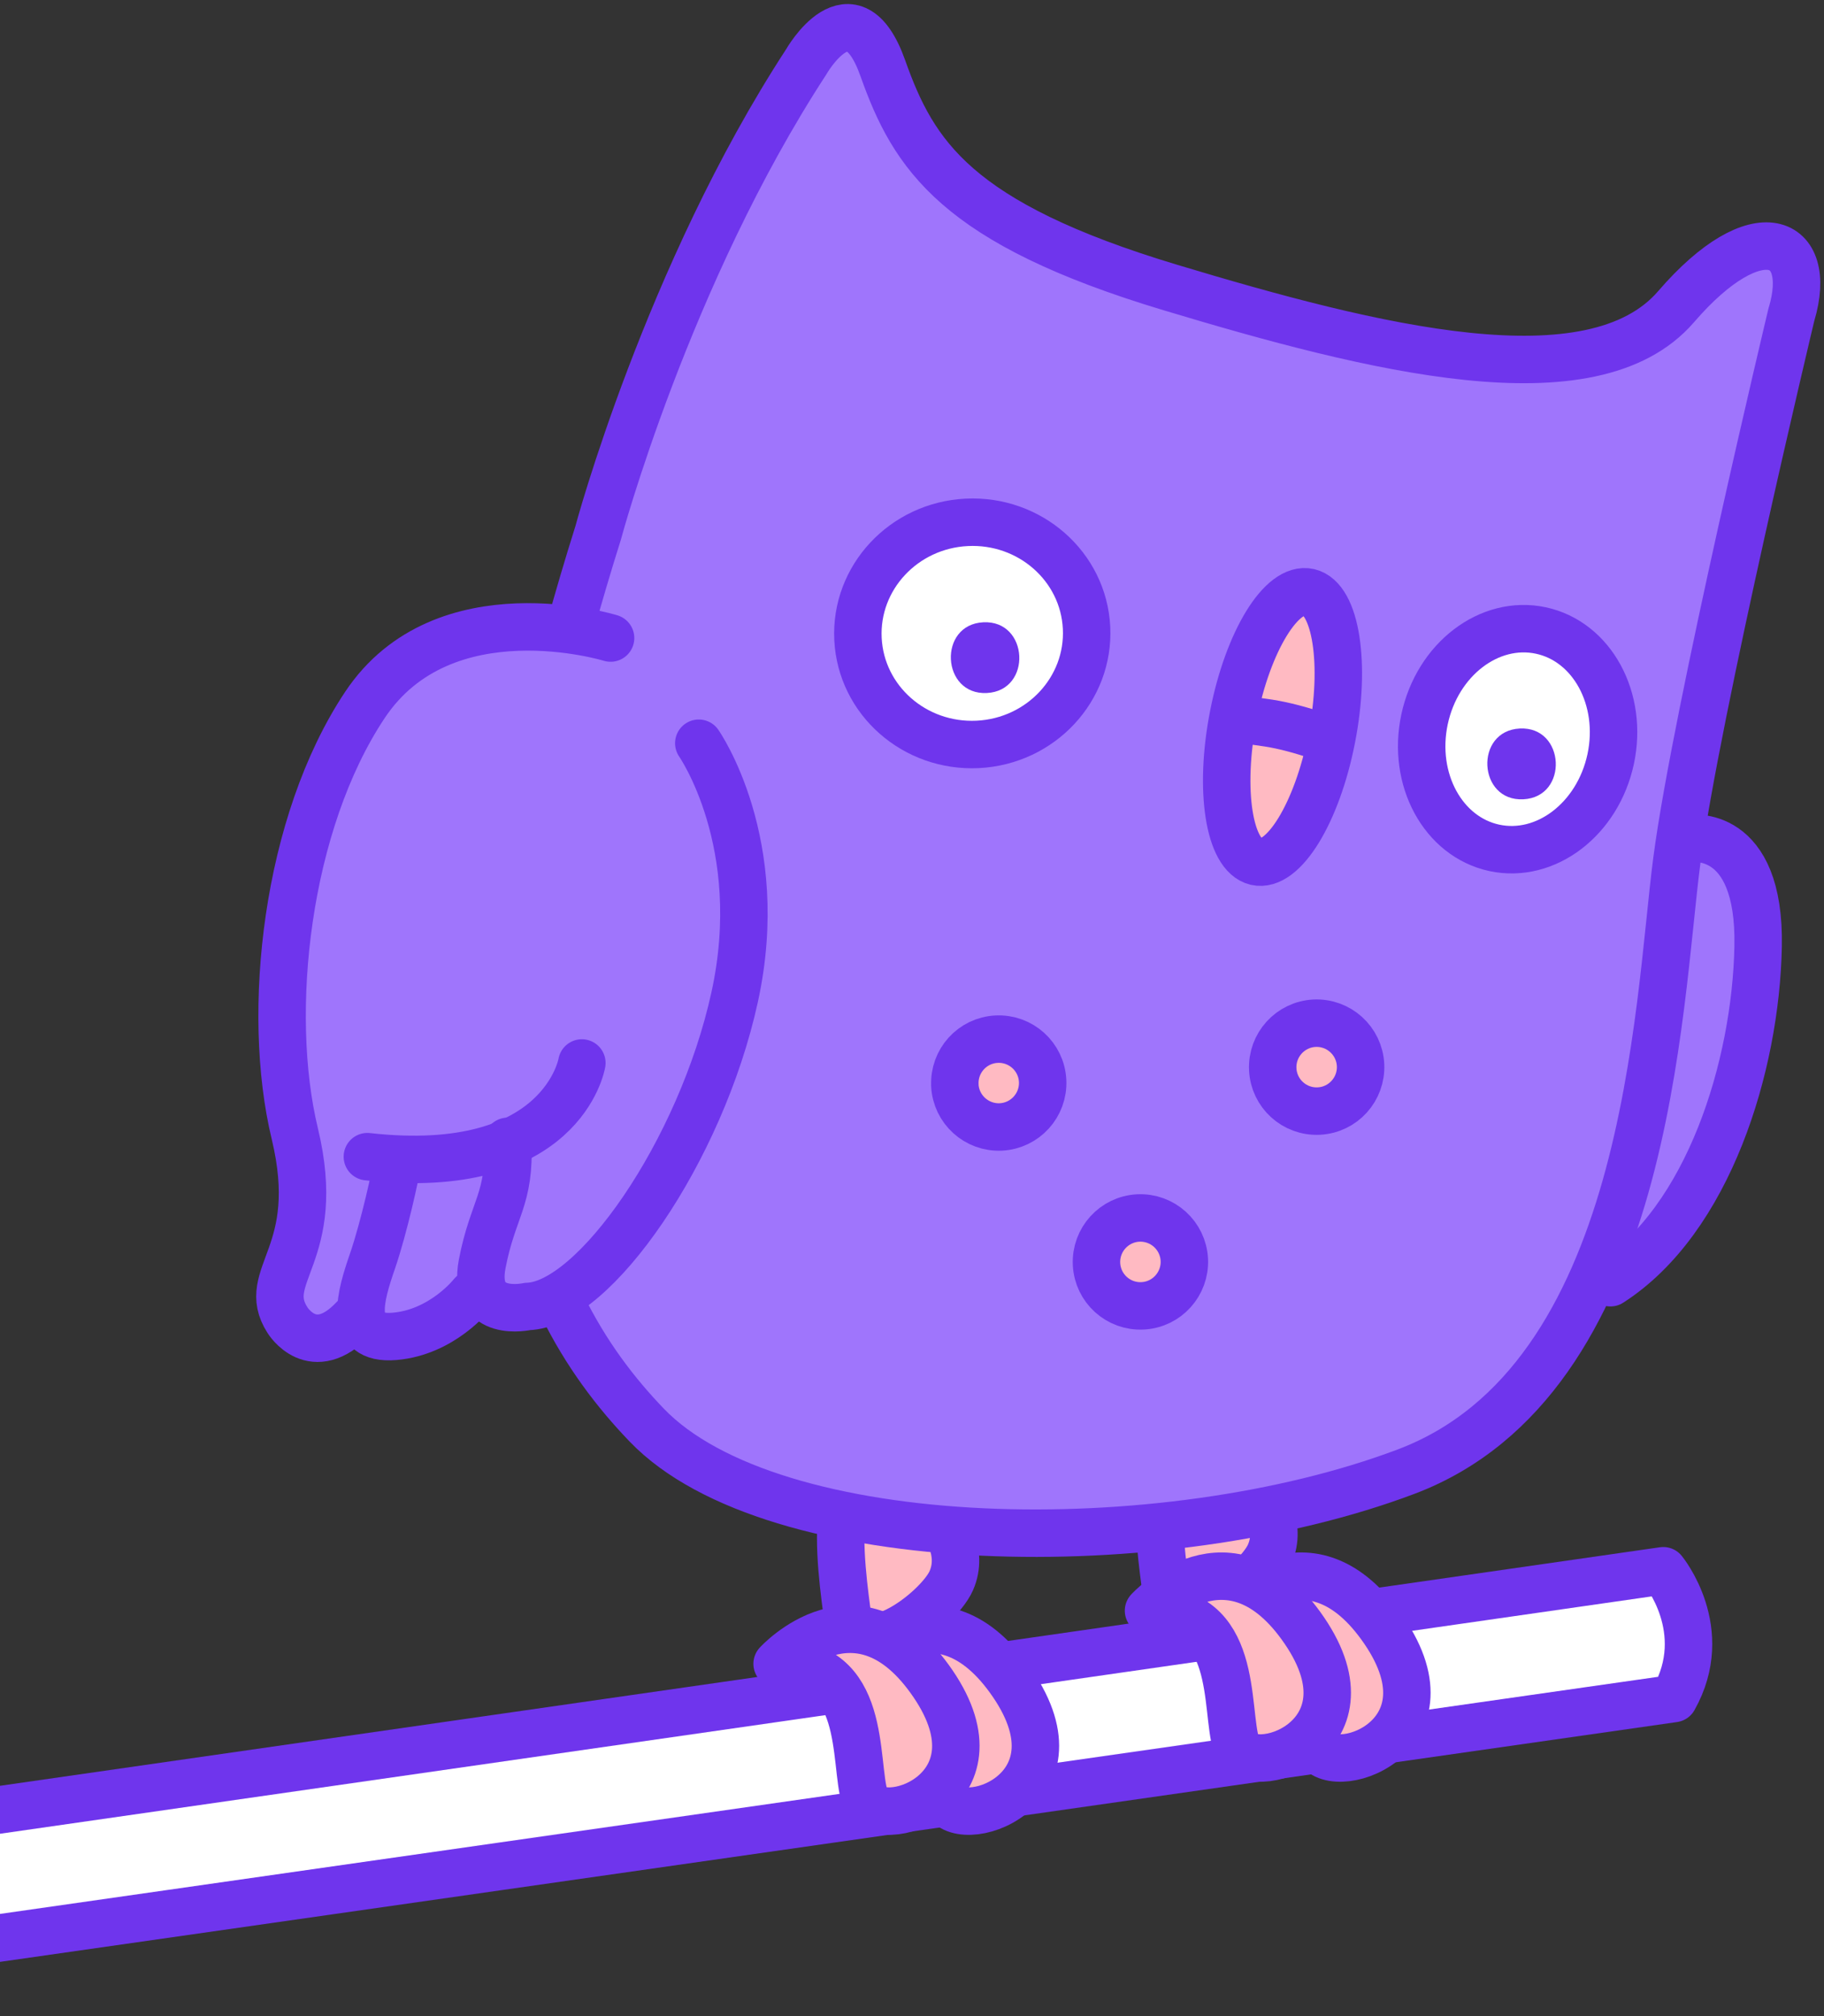
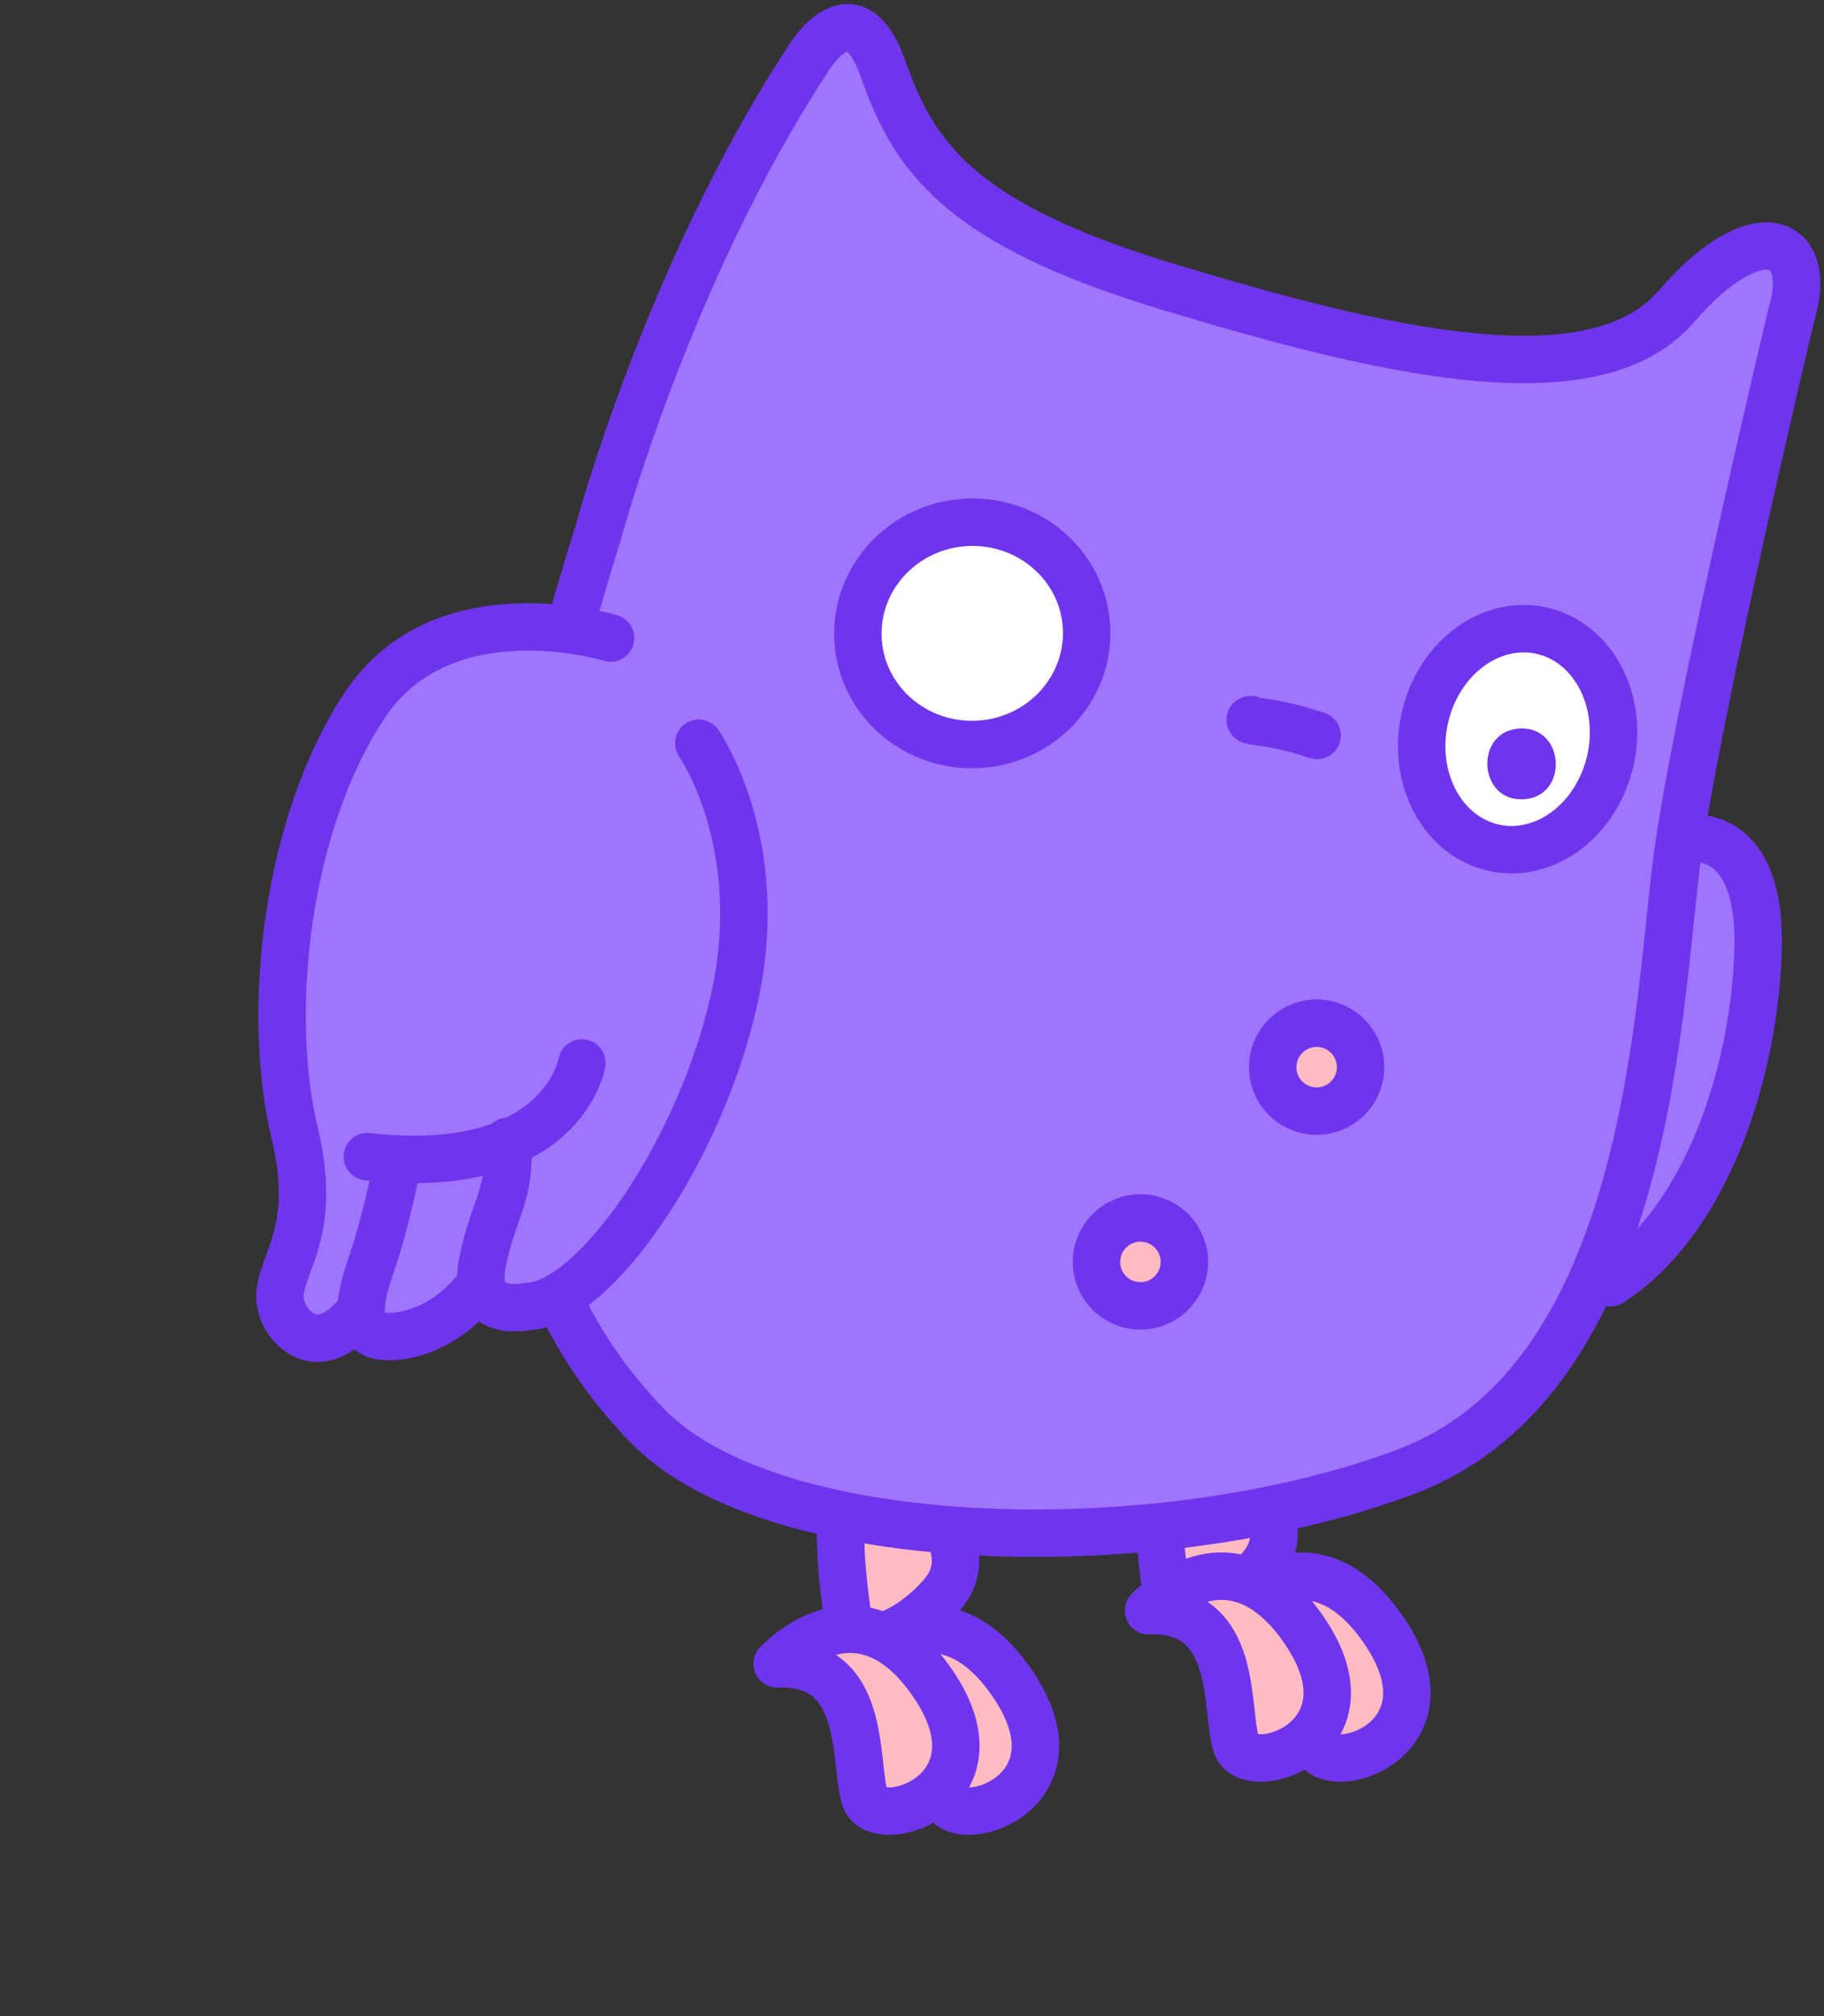
<svg xmlns="http://www.w3.org/2000/svg" width="181" height="200" viewBox="0 0 181 200" fill="none">
  <rect x="0" y="0" width="181" height="200" fill="#333333" stroke="none" />
  <g id="Layer 2">
    <g id="Group">
      <g id="Vector">
-         <path d="M-39.059 185.124L165.05 155.805C165.05 155.805 169.91 161.708 166.092 168.48L-36.626 197.457" fill="white" />
-         <path d="M-39.059 185.124L165.05 155.805C165.05 155.805 169.91 161.708 166.092 168.48L-36.626 197.457" stroke="#6F35ED" stroke-width="4.708" stroke-linecap="round" stroke-linejoin="round" />
-       </g>
+         </g>
      <g id="Vector_2">
        <path d="M167.674 83.182C167.674 83.182 174.695 82.012 174.463 93.882C174.231 105.758 169.545 120.982 159.807 127.233" fill="#9F75FC" />
        <path d="M167.674 83.182C167.674 83.182 174.695 82.012 174.463 93.882C174.231 105.758 169.545 120.982 159.807 127.233" stroke="#6F35ED" stroke-width="4.708" stroke-linecap="round" stroke-linejoin="round" />
      </g>
      <path id="Vector_3" d="M125.164 148.575C125.164 148.575 127.302 151.205 125.987 154.171C124.672 157.137 116.445 163.388 115.623 157.132C114.8 150.881 112.993 136.068 125.164 148.575Z" fill="#FFBAC2" stroke="#6F35ED" stroke-width="4.708" stroke-linecap="round" stroke-linejoin="round" />
      <path id="Vector_4" d="M93.568 151.211C93.568 151.211 95.706 153.841 94.391 156.807C93.076 159.767 84.85 166.024 84.027 159.767C83.204 153.517 81.397 138.704 93.568 151.211Z" fill="#FFBAC2" stroke="#6F35ED" stroke-width="4.708" stroke-linecap="round" stroke-linejoin="round" />
      <path id="Vector_5" d="M177.772 31.172C177.772 31.172 168.311 70.739 166.4 85.332C164.488 99.924 163.677 136.867 139.531 145.974C115.38 155.08 76.688 154.362 64.18 141.362C51.673 128.363 42.659 105.966 59.355 52.861C59.355 52.861 66.22 27.256 79.996 6.146C79.996 6.146 84.537 -1.878 87.602 6.76C90.666 15.397 94.878 22.129 116.139 28.519C136.206 34.555 158.005 40.064 166.319 30.424C174.348 21.115 180.037 23.594 177.777 31.172H177.772Z" fill="#9F75FC" stroke="#6F35ED" stroke-width="4.708" stroke-linecap="round" stroke-linejoin="round" />
      <path id="Vector_6" d="M85.14 63.387C85.442 69.469 90.765 74.144 97.028 73.838C103.29 73.525 108.122 68.346 107.82 62.263C107.519 56.18 102.195 51.505 95.933 51.812C89.671 52.119 84.839 57.304 85.14 63.387Z" fill="white" stroke="#6F35ED" stroke-width="4.708" stroke-linecap="round" stroke-linejoin="round" />
-       <path id="Vector_7" d="M97.578 61.725C102.102 61.499 102.45 68.515 97.926 68.74C93.401 68.966 93.054 61.945 97.578 61.725Z" fill="#6F35ED" />
      <path id="Vector_8" d="M141.362 71.346C140.088 77.301 143.193 83.007 148.291 84.102C153.394 85.191 158.556 81.246 159.831 75.296C161.105 69.341 158 63.629 152.902 62.54C147.798 61.451 142.637 65.396 141.362 71.346Z" fill="white" stroke="#6F35ED" stroke-width="4.708" stroke-linecap="round" stroke-linejoin="round" />
      <path id="Vector_9" d="M150.814 72.262C155.339 72.036 155.686 79.058 151.162 79.283C146.638 79.509 146.29 72.488 150.814 72.262Z" fill="#6F35ED" />
-       <path id="Vector_10" d="M122.389 70.976C120.941 78.357 121.954 84.845 124.648 85.471C127.348 86.096 130.702 80.622 132.144 73.247C133.593 65.867 132.579 59.378 129.885 58.747C127.191 58.121 123.831 63.596 122.389 70.976Z" fill="#FFBAC2" stroke="#6F35ED" stroke-width="4.708" stroke-linecap="round" stroke-linejoin="round" />
      <path id="Vector_11" d="M130.702 72.952C129.097 72.43 127.521 71.978 125.853 71.718C125.401 71.642 123.727 71.457 124.109 71.376" stroke="#6F35ED" stroke-width="4.708" stroke-linecap="round" stroke-linejoin="round" />
      <path id="Vector_12" d="M126.298 106.071C126.414 108.475 128.465 110.329 130.869 110.207C133.273 110.091 135.127 108.041 135.011 105.636C134.889 103.232 132.844 101.379 130.44 101.494C128.036 101.616 126.182 103.661 126.298 106.065V106.071Z" fill="#FFBAC2" stroke="#6F35ED" stroke-width="4.708" stroke-linecap="round" stroke-linejoin="round" />
-       <path id="Vector_13" d="M94.75 107.641C94.866 110.045 96.917 111.899 99.321 111.783C101.725 111.661 103.579 109.616 103.463 107.212C103.347 104.808 101.296 102.954 98.892 103.076C96.488 103.192 94.634 105.243 94.756 107.647L94.75 107.641Z" fill="#FFBAC2" stroke="#6F35ED" stroke-width="4.708" stroke-linecap="round" stroke-linejoin="round" />
      <path id="Vector_14" d="M108.81 125.39C108.926 127.794 110.976 129.648 113.381 129.527C115.785 129.411 117.639 127.36 117.523 124.956C117.401 122.552 115.356 120.698 112.952 120.814C110.548 120.935 108.694 122.98 108.81 125.384V125.39Z" fill="#FFBAC2" stroke="#6F35ED" stroke-width="4.708" stroke-linecap="round" stroke-linejoin="round" />
      <path id="Vector_15" d="M121.873 159.766C121.873 159.766 129.937 150.88 137.341 161.742C144.744 172.604 131.744 176.717 130.592 173.096C129.439 169.475 130.922 159.442 121.873 159.766Z" fill="#FFBAC2" stroke="#6F35ED" stroke-width="4.708" stroke-linecap="round" stroke-linejoin="round" />
      <path id="Vector_16" d="M113.971 159.766C113.971 159.766 122.035 150.88 129.438 161.742C136.842 172.604 123.842 176.717 122.689 173.096C121.536 169.475 123.02 159.442 113.971 159.766Z" fill="#FFBAC2" stroke="#6F35ED" stroke-width="4.708" stroke-linecap="round" stroke-linejoin="round" />
      <path id="Vector_17" d="M85.012 165.033C85.012 165.033 93.076 156.146 100.479 167.008C107.883 177.87 94.883 181.983 93.73 178.363C92.578 174.742 94.061 164.708 85.012 165.033Z" fill="#FFBAC2" stroke="#6F35ED" stroke-width="4.708" stroke-linecap="round" stroke-linejoin="round" />
      <path id="Vector_18" d="M77.115 165.033C77.115 165.033 85.179 156.146 92.583 167.008C99.986 177.87 86.987 181.983 85.834 178.363C84.681 174.742 86.164 164.708 77.115 165.033Z" fill="#FFBAC2" stroke="#6F35ED" stroke-width="4.708" stroke-linecap="round" stroke-linejoin="round" />
      <g id="Group_2">
        <path id="Vector_19" d="M69.341 73.721C69.341 73.721 76.258 83.593 72.898 98.915C69.538 114.238 58.925 129.427 52.344 129.59L46.847 128.379C46.847 128.379 43.904 132.15 39.148 132.55L35.104 130.771C31.038 135.093 28.523 130.934 28.523 130.934C25.667 126.461 32.161 124.492 29.253 112.448C26.351 100.398 28.384 81.681 36.205 69.927C44.026 58.172 60.588 63.282 60.588 63.282" fill="#9F75FC" />
        <path id="Vector_20" d="M69.342 73.722C69.342 73.722 76.259 83.593 72.899 98.916C69.539 114.239 58.926 129.428 52.345 129.59C52.345 129.59 46.807 130.853 47.849 125.367C48.898 119.875 50.659 118.966 50.375 113.213" stroke="#6F35ED" stroke-width="4.708" stroke-linecap="round" stroke-linejoin="round" />
        <path id="Vector_21" d="M60.589 63.288C60.589 63.288 44.026 58.178 36.206 69.932C28.385 81.687 26.346 100.404 29.254 112.454C32.156 124.503 25.662 126.473 28.524 130.94C28.524 130.94 31.038 135.099 35.105 130.777" stroke="#6F35ED" stroke-width="4.708" stroke-linecap="round" stroke-linejoin="round" />
        <path id="Vector_22" d="M46.846 128.385C46.846 128.385 43.904 132.156 39.147 132.556C34.391 132.956 35.811 128.437 36.963 125.089C38.116 121.734 39.321 116.237 39.437 115.246" stroke="#6F35ED" stroke-width="4.708" stroke-linecap="round" stroke-linejoin="round" />
        <path id="Vector_23" d="M57.739 105.438C57.739 105.438 55.839 116.897 36.455 114.731" stroke="#6F35ED" stroke-width="4.708" stroke-linecap="round" stroke-linejoin="round" />
      </g>
    </g>
  </g>
</svg>